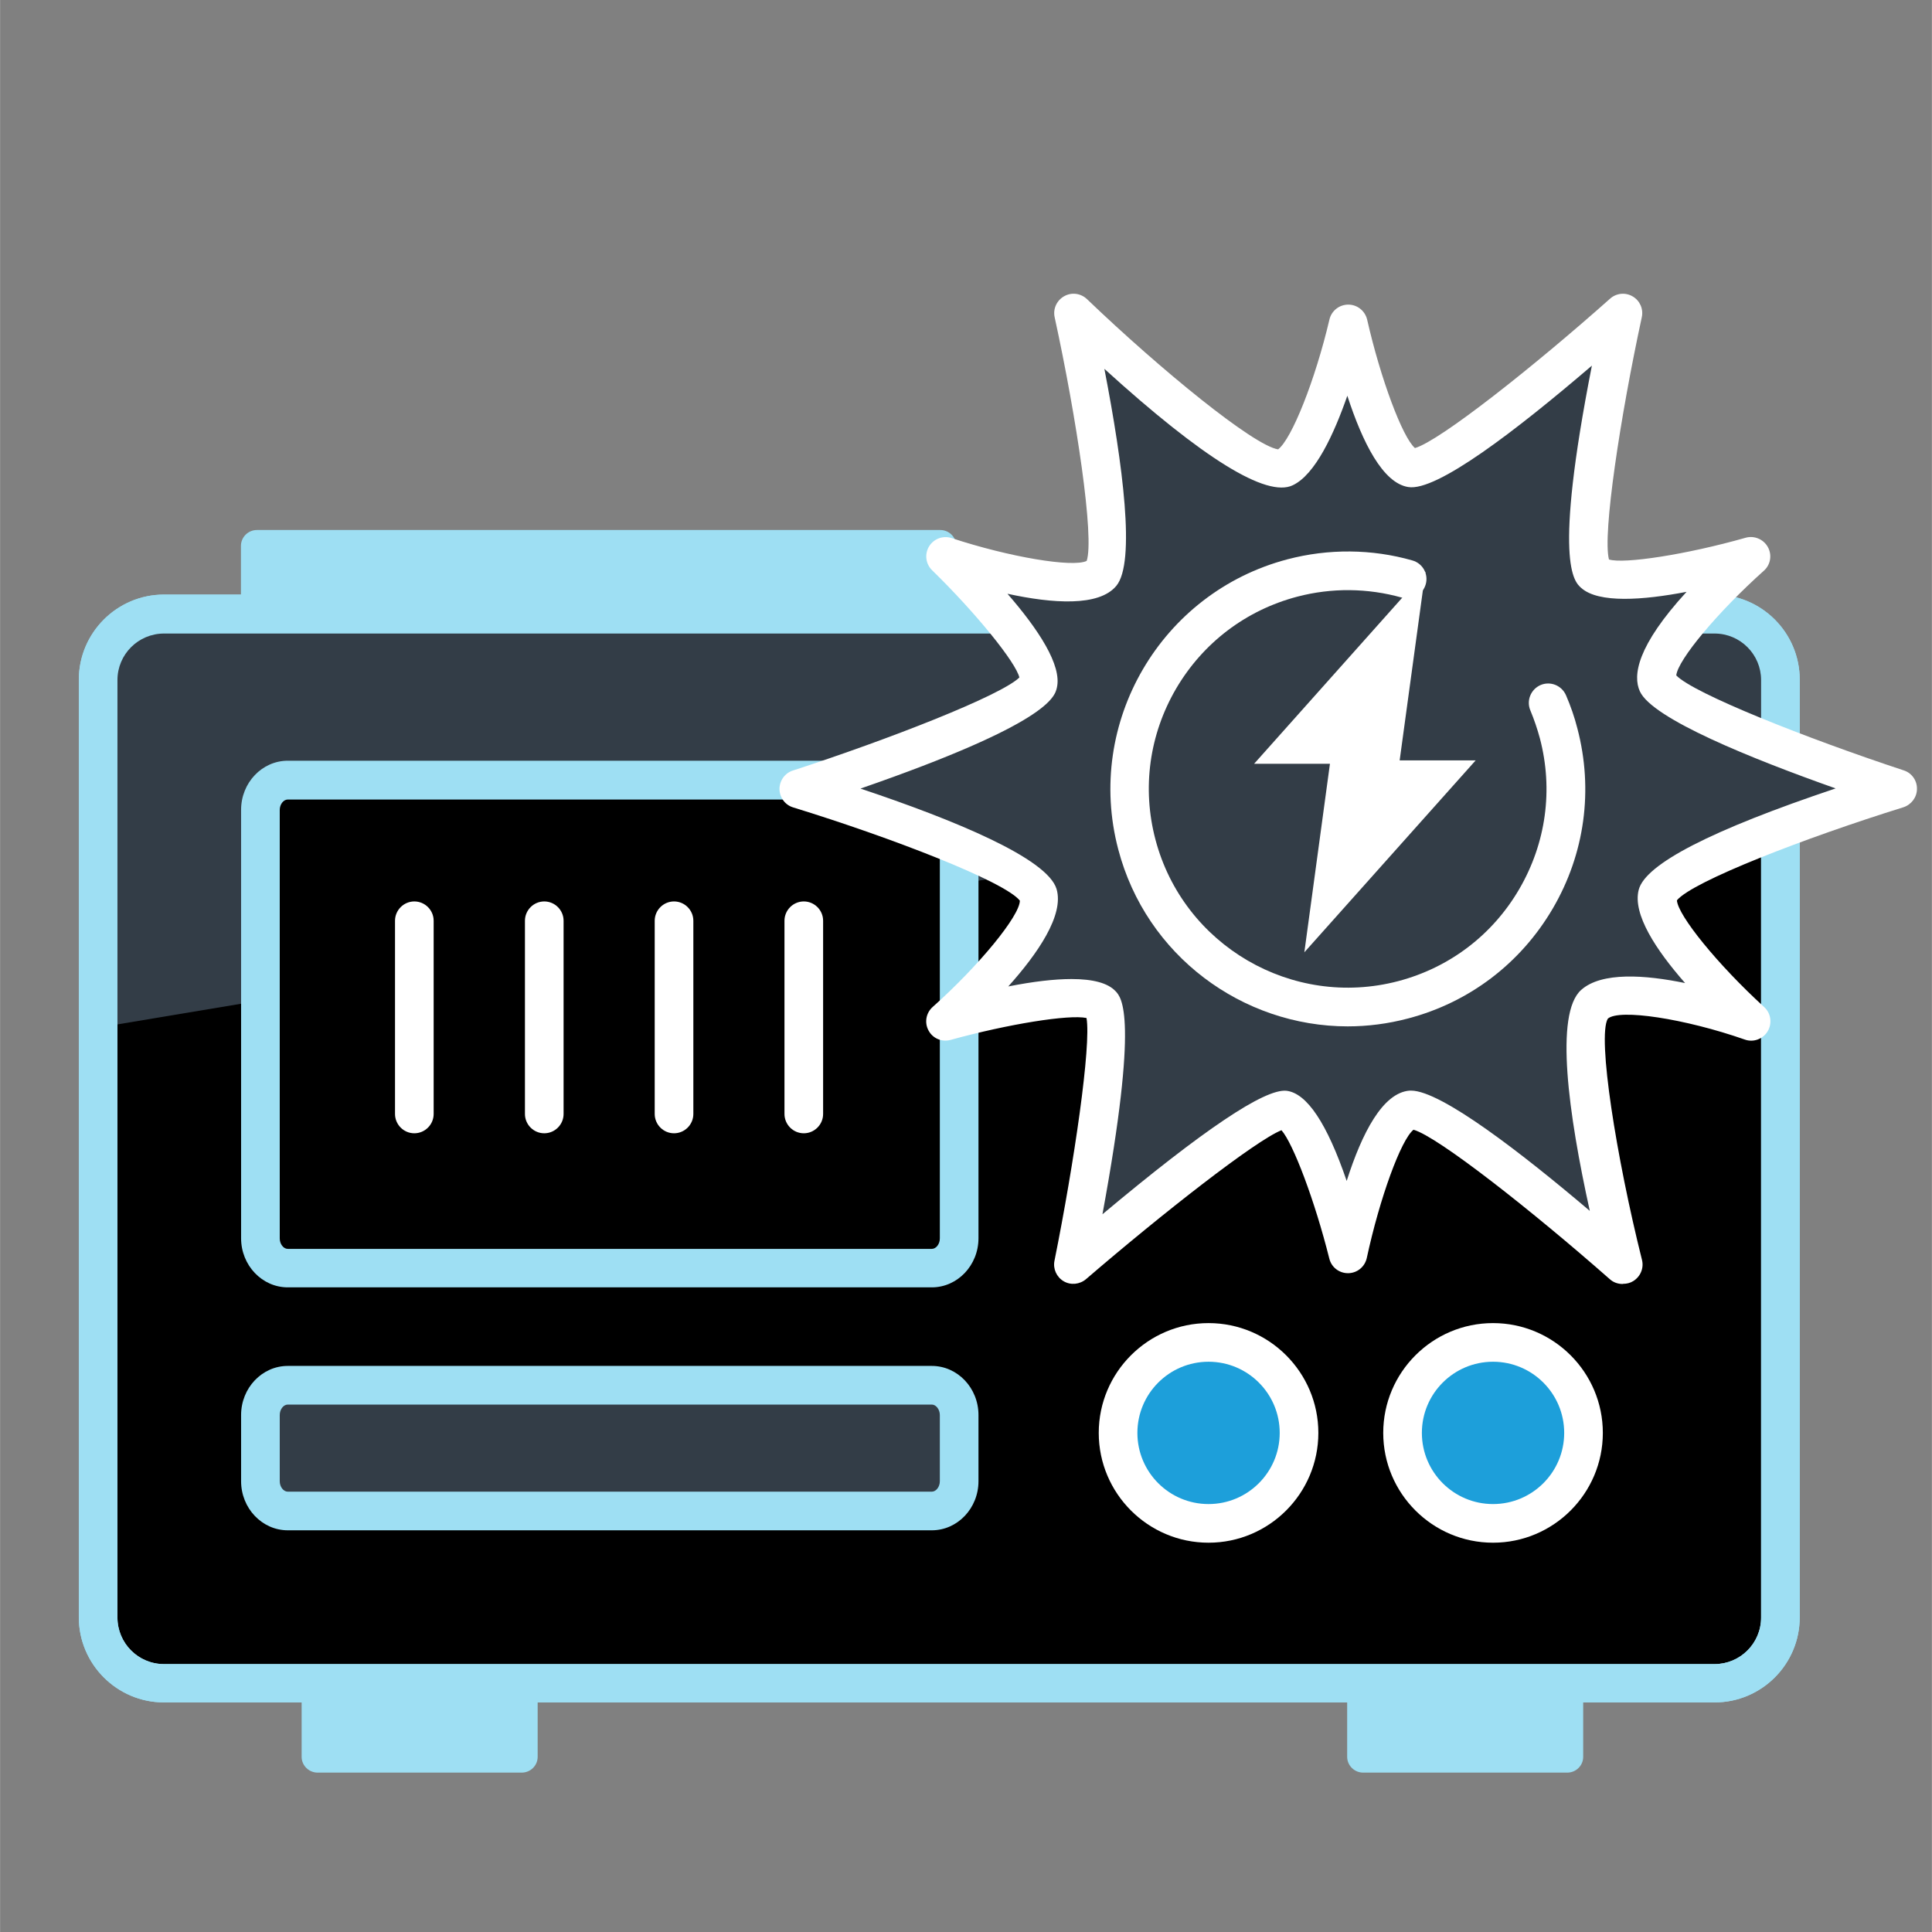
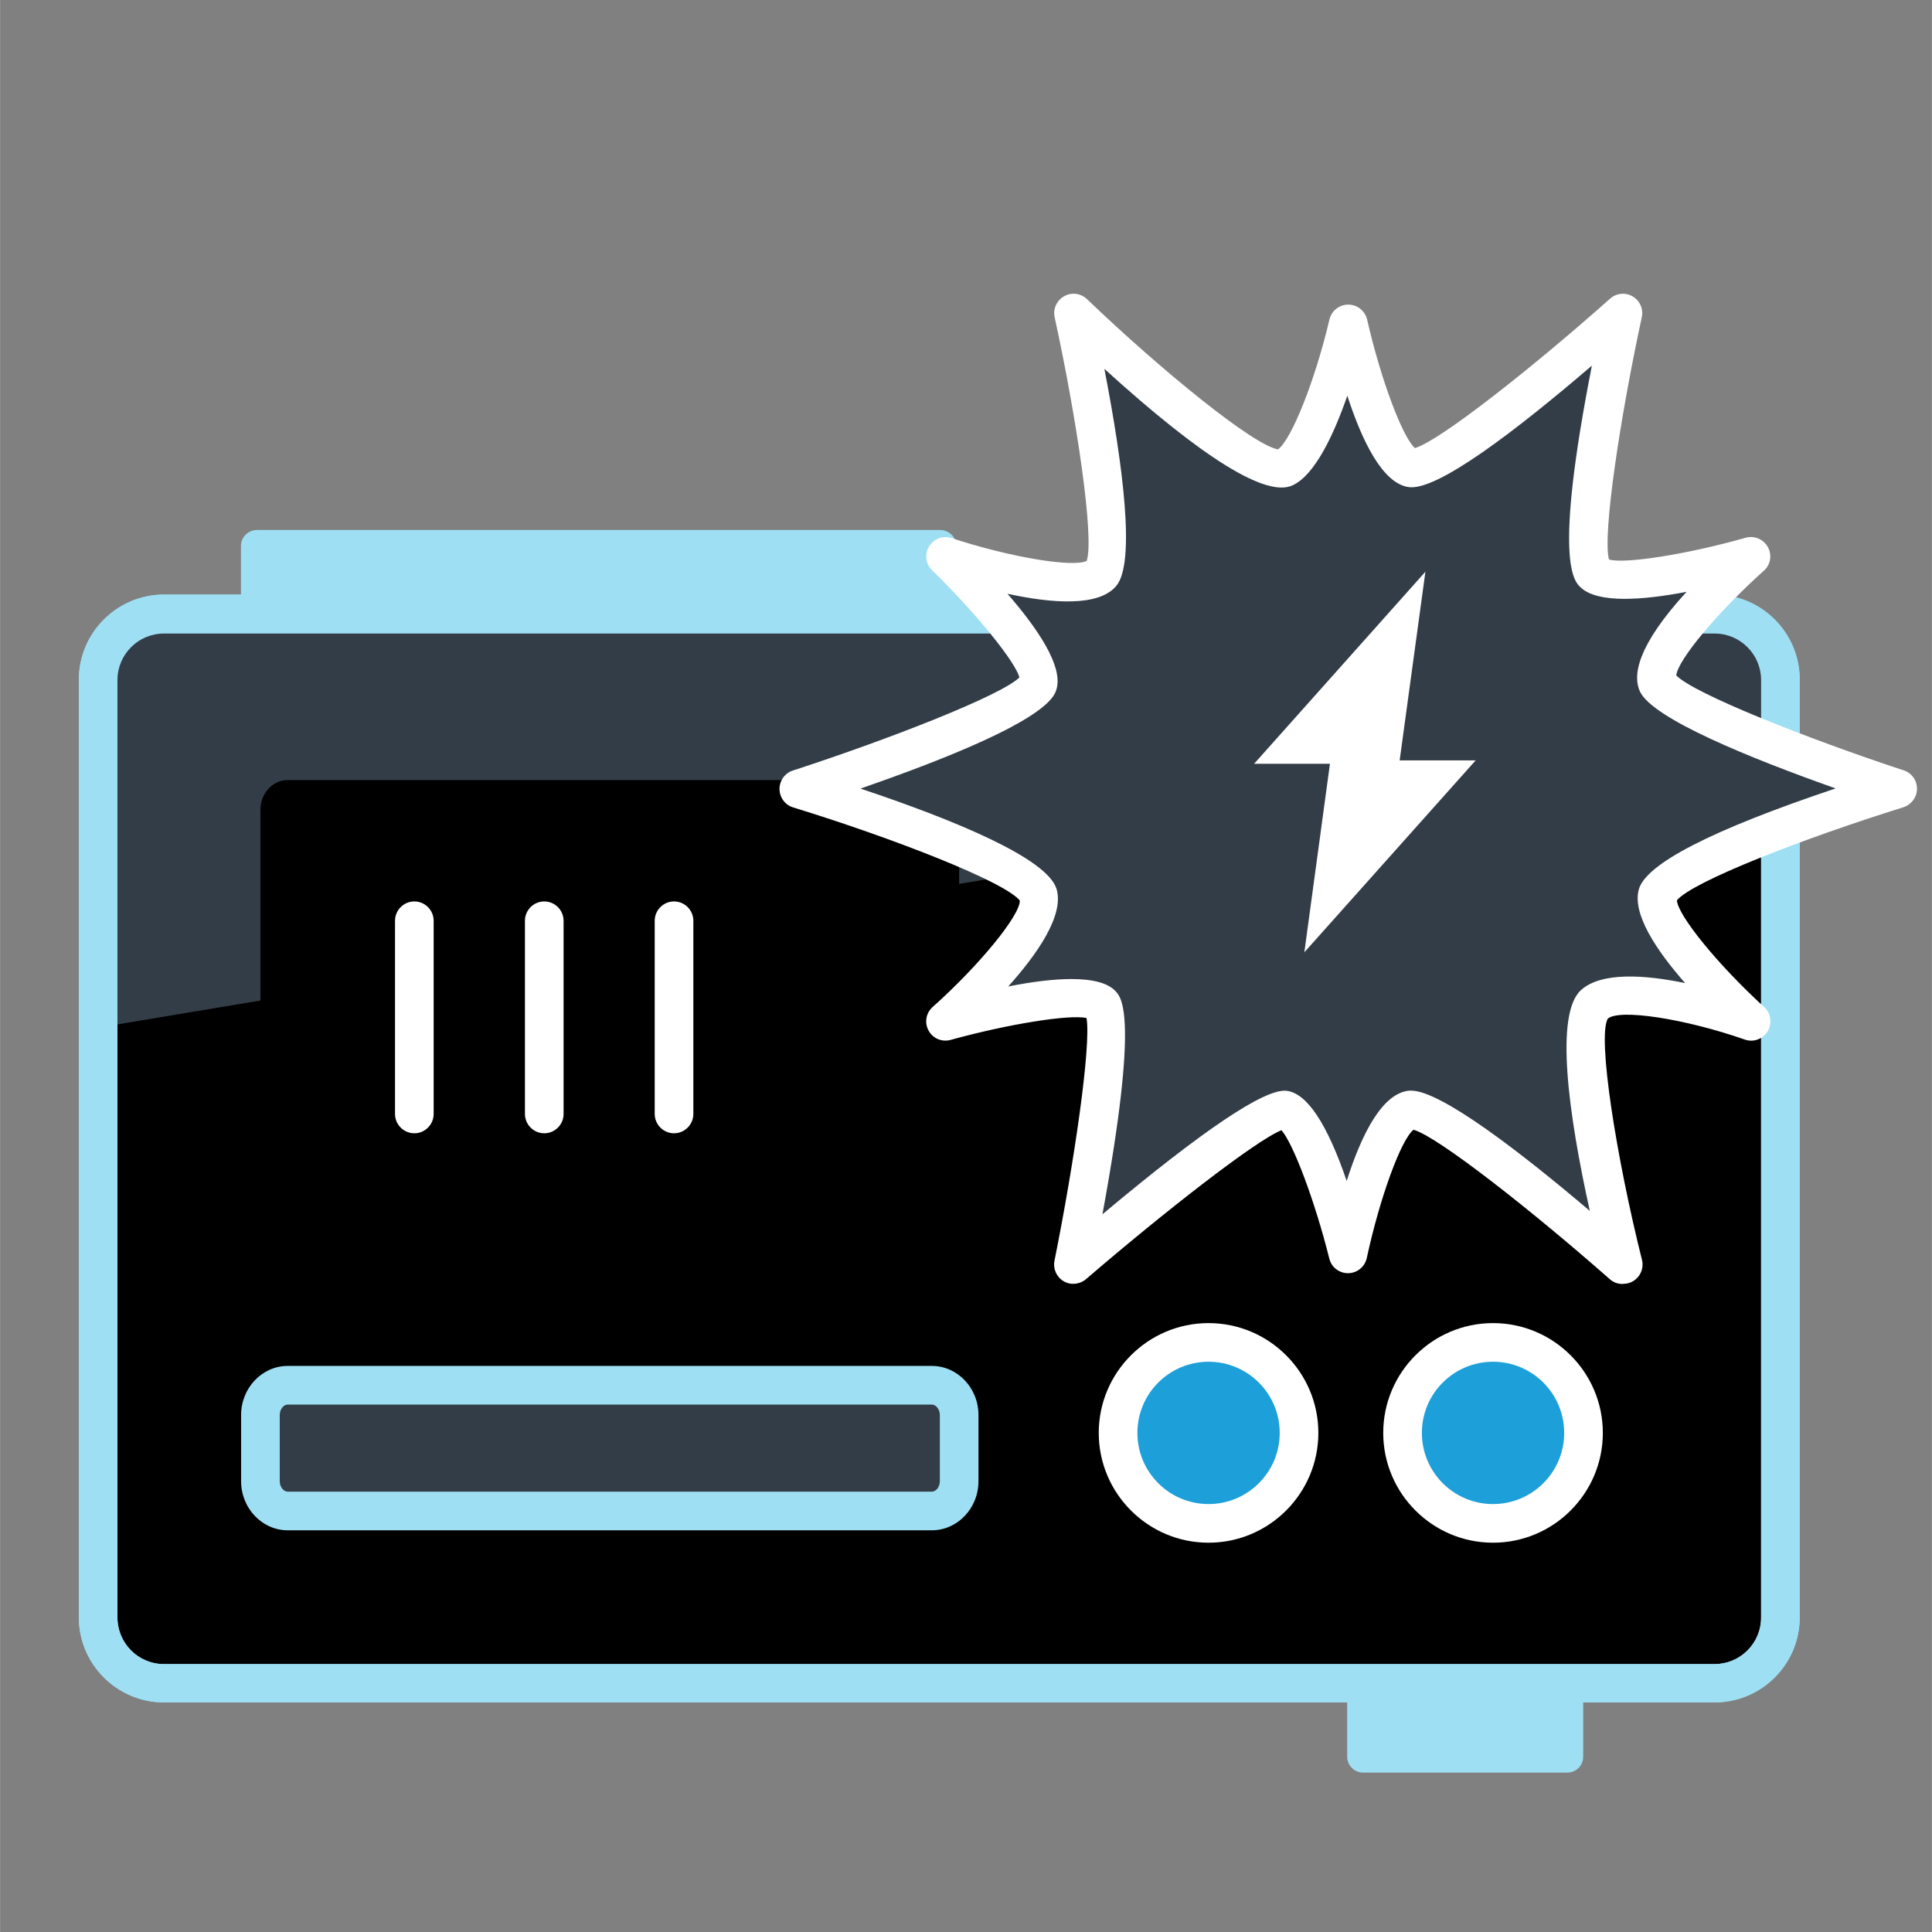
<svg xmlns="http://www.w3.org/2000/svg" width="151" height="151" viewBox="0 0 119.99 120">
  <rect x="0" y="0" width="119.99" height="120" fill="#808080" stroke="none" />
  <g style="isolation: isolate;">
    <g id="icon-solarGenerator">
      <rect x=".16" y=".36" width="119.53" height="119.53" style="fill: none;" />
      <g>
        <g>
          <rect x="6.1" y="38.15" width="104.48" height="66.4" rx="4.09" ry="4.09" />
          <path d="m106.49,105.74H10.18c-2.91,0-5.29-2.37-5.29-5.29v-58.23c0-2.91,2.37-5.29,5.29-5.29h96.31c2.92,0,5.29,2.37,5.29,5.29v58.23c0,2.92-2.37,5.29-5.29,5.29ZM10.18,39.35c-1.59,0-2.89,1.29-2.89,2.89v58.23c0,1.59,1.29,2.89,2.89,2.89h96.31c1.59,0,2.89-1.29,2.89-2.89v-58.23c0-1.59-1.29-2.89-2.89-2.89H10.18Z" style="fill: #9edff3;" />
        </g>
        <path d="m5.95,63.85v-21.62c0-2.25,1.84-4.09,4.09-4.09h96.31c2.25,0,4.09,1.84,4.09,4.09v4.18L5.95,63.85Z" style="fill: #333d47;" />
        <g>
          <path d="m57.87,78.76H17.87c-.93,0-1.7-.83-1.7-1.85v-26.61c0-1.02.76-1.85,1.7-1.85h40c.93,0,1.7.83,1.7,1.85v26.61c0,1.02-.76,1.85-1.7,1.85Z" />
-           <path d="m57.87,79.96H17.87c-1.6,0-2.9-1.37-2.9-3.05v-26.61c0-1.68,1.3-3.05,2.9-3.05h40c1.6,0,2.9,1.37,2.9,3.05v26.61c0,1.68-1.3,3.05-2.9,3.05Zm-40-30.3c-.27,0-.5.3-.5.65v26.61c0,.35.23.65.5.65h40c.27,0,.5-.3.5-.65v-26.61c0-.35-.23-.65-.5-.65H17.87Z" style="fill: #9edff3;" />
        </g>
        <g>
          <path d="m57.87,93.85H17.87c-.93,0-1.7-.83-1.7-1.85v-4.11c0-1.02.76-1.85,1.7-1.85h40c.93,0,1.7.83,1.7,1.85v4.11c0,1.02-.76,1.85-1.7,1.85Z" style="fill: #333d47;" />
          <path d="m57.87,95.05H17.87c-1.6,0-2.9-1.37-2.9-3.05v-4.11c0-1.68,1.3-3.05,2.9-3.05h40c1.6,0,2.9,1.37,2.9,3.05v4.11c0,1.68-1.3,3.05-2.9,3.05Zm-40-7.81c-.27,0-.5.3-.5.65v4.11c0,.35.23.65.5.65h40c.27,0,.5-.3.5-.65v-4.11c0-.34-.23-.65-.5-.65H17.87Z" style="fill: #9edff3;" />
        </g>
        <path d="m106.49,105.74H10.18c-2.91,0-5.29-2.37-5.29-5.29v-58.23c0-2.91,2.37-5.29,5.29-5.29h96.31c2.92,0,5.29,2.37,5.29,5.29v58.23c0,2.92-2.37,5.29-5.29,5.29ZM10.18,39.35c-1.59,0-2.89,1.29-2.89,2.89v58.23c0,1.59,1.29,2.89,2.89,2.89h96.31c1.59,0,2.89-1.29,2.89-2.89v-58.23c0-1.59-1.29-2.89-2.89-2.89H10.18Z" style="fill: #9edff3;" />
        <g>
          <path d="m25.73,70.39c-.66,0-1.2-.54-1.2-1.2v-12c0-.66.54-1.2,1.2-1.2s1.2.54,1.2,1.2v12c0,.66-.54,1.2-1.2,1.2Z" style="fill: #fff;" />
          <path d="m33.8,70.39c-.66,0-1.2-.54-1.2-1.2v-12c0-.66.54-1.2,1.2-1.2s1.2.54,1.2,1.2v12c0,.66-.54,1.2-1.2,1.2Z" style="fill: #fff;" />
          <path d="m41.86,70.39c-.66,0-1.2-.54-1.2-1.2v-12c0-.66.54-1.2,1.2-1.2s1.2.54,1.2,1.2v12c0,.66-.54,1.2-1.2,1.2Z" style="fill: #fff;" />
-           <path d="m49.92,70.39c-.66,0-1.2-.54-1.2-1.2v-12c0-.66.54-1.2,1.2-1.2s1.2.54,1.2,1.2v12c0,.66-.54,1.2-1.2,1.2Z" style="fill: #fff;" />
        </g>
-         <path d="m32.4,110.1h-12.68c-.54,0-.99-.44-.99-.98v-3.39c0-.54.44-.99.99-.99h12.68c.54,0,.99.44.99.99v3.39c0,.54-.44.98-.99.98" style="fill: #9edff3;" />
        <path d="m58.4,38.28H15.95c-.54,0-.99-.44-.99-.98v-3.39c0-.54.44-.99.99-.99h42.45c.54,0,.99.44.99.99v3.39c0,.54-.44.98-.99.98" style="fill: #9edff3;" />
        <path d="m97.34,110.1h-12.68c-.54,0-.99-.44-.99-.98v-3.39c0-.54.44-.99.99-.99h12.68c.54,0,.99.44.99.99v3.39c0,.54-.44.98-.99.98" style="fill: #9edff3;" />
        <g>
          <g>
            <path d="m87.65,29.06c-1.98-.32-3.94-8.93-3.94-8.93,0,0-1.88,7.94-3.94,8.93-2.06.99-13.12-9.61-13.12-9.61,0,0,3.15,14.49,1.76,16.17-1.39,1.68-9.71-1.06-9.71-1.06,0,0,6.19,6.01,5.77,7.88s-14.88,6.56-14.88,6.56c0,0,14.24,4.39,14.88,6.56.64,2.17-5.77,7.88-5.77,7.88,0,0,8.49-2.35,9.71-1.06,1.22,1.29-1.76,16.17-1.76,16.17,0,0,11.38-9.8,13.12-9.61s3.94,8.93,3.94,8.93c0,0,1.88-8.78,3.94-8.93s13.12,9.61,13.12,9.61c0,0-3.63-14.49-1.76-16.17,1.87-1.68,9.71,1.06,9.71,1.06,0,0-6.31-5.77-5.77-7.88s14.88-6.56,14.88-6.56c0,0-14-4.62-14.88-6.56s5.77-7.88,5.77-7.88c0,0-8.25,2.35-9.71,1.06s1.76-16.17,1.76-16.17c0,0-11.14,9.92-13.12,9.61Z" style="fill: #333d47;" />
            <path d="m100.77,79.75c-.29,0-.57-.1-.79-.3-4.78-4.21-10.68-8.86-12.19-9.28-.78.62-2.1,4.25-2.9,7.96-.12.55-.59.94-1.15.95,0,0-.01,0-.02,0-.55,0-1.03-.37-1.16-.91-.9-3.59-2.24-7.14-2.97-7.97-1.61.64-7.4,5.17-12.14,9.25-.39.33-.95.39-1.39.13-.44-.26-.67-.77-.57-1.27,1.23-6.12,2.29-13.38,1.99-15.08-1.08-.23-4.85.37-8.44,1.36-.54.15-1.11-.09-1.37-.58-.27-.49-.16-1.1.26-1.47,2.87-2.56,5.41-5.66,5.41-6.6-.94-1.19-7.97-3.91-14.08-5.79-.5-.15-.84-.61-.85-1.14,0-.52.33-.99.83-1.15,5.99-1.95,12.91-4.65,14.07-5.78-.21-.92-2.67-3.98-5.42-6.66-.4-.39-.48-1-.19-1.48.29-.48.87-.69,1.4-.52,3.61,1.19,7.53,1.84,8.39,1.42.49-1.45-.63-8.9-1.99-15.14-.11-.52.13-1.04.59-1.3.46-.26,1.03-.19,1.42.18,4.58,4.39,10.35,9.1,11.87,9.33.84-.63,2.3-4.28,3.19-8.07.13-.54.61-.92,1.17-.92h0c.56,0,1.04.39,1.17.93.84,3.7,2.2,7.32,2.97,7.98,1.54-.44,7.39-5.07,12.12-9.28.39-.35.96-.4,1.4-.14.45.26.68.78.57,1.29-1.33,6.15-2.45,13.49-2.04,15.05.92.29,4.8-.3,8.49-1.35.53-.15,1.11.09,1.38.58s.17,1.1-.25,1.47c-2.85,2.55-5.34,5.53-5.44,6.5,1.07,1.12,8.07,3.9,14.13,5.9.5.16.83.63.82,1.15,0,.52-.35.98-.84,1.14-6.08,1.89-13.09,4.6-14.07,5.78.06.94,2.54,4,5.42,6.63.42.38.51,1.01.22,1.5-.29.49-.89.71-1.42.52-3.75-1.31-7.81-1.92-8.51-1.3-.67,1.12.54,8.67,2.12,14.98.13.51-.09,1.04-.54,1.32-.19.12-.41.17-.62.17Zm-34.22-18.94c1.34,0,2.26.25,2.73.75.38.4,1.46,1.54-.81,13.86,6.26-5.24,10.07-7.81,11.43-7.67,1.27.15,2.52,2.03,3.74,5.6.95-2.98,2.24-5.48,3.91-5.61.03,0,.06,0,.09,0,1.88,0,6.98,3.97,11.1,7.47-1.33-6.03-2.19-12.24-.54-13.72,1.27-1.14,3.99-.94,6.46-.43-1.79-2.04-3.28-4.28-2.88-5.8.42-1.6,4.53-3.71,12.23-6.29-5.2-1.84-11.39-4.33-12.16-6.03-.45-.98-.18-2.82,2.9-6.18-2.71.52-5.46.72-6.54-.24-.45-.4-1.75-1.55.66-13.81-4.67,4-9.65,7.84-11.41,7.54h0c-1.57-.25-2.83-2.75-3.78-5.67-.83,2.38-1.99,4.9-3.39,5.56-1.62.78-5.56-1.65-11.7-7.23,1.15,5.94,1.95,12.03.74,13.48-1.08,1.3-3.95,1.1-6.76.49,1.92,2.21,3.39,4.44,3.07,5.83-.13.57-.51,2.22-12.2,6.27,5.83,1.95,11.61,4.33,12.18,6.24.48,1.62-1.18,4.02-3,6.05,1.57-.31,2.88-.46,3.93-.46Zm21.17-32.94h0Z" style="fill: #fff;" />
          </g>
          <g>
            <path d="m96.16,43.65c.26.61.48,1.24.65,1.9,1.9,7.24-2.42,14.64-9.66,16.55-7.24,1.9-14.64-2.42-16.55-9.66s2.42-14.64,9.66-16.55c2.43-.64,4.88-.58,7.13.06" style="fill: #333d47;" />
-             <path d="m83.71,63.75c-6.54,0-12.53-4.39-14.26-11-2.07-7.86,2.65-15.94,10.51-18.01,2.55-.67,5.24-.65,7.76.07.64.18,1.01.84.83,1.48-.18.64-.84,1.01-1.48.83-2.12-.6-4.37-.62-6.5-.06-3.19.84-5.86,2.87-7.53,5.72-1.66,2.85-2.12,6.17-1.28,9.36,1.73,6.58,8.5,10.53,15.08,8.8,3.19-.84,5.86-2.87,7.52-5.72,1.66-2.85,2.12-6.17,1.28-9.36-.16-.59-.36-1.18-.59-1.73-.26-.61.02-1.31.63-1.58.61-.26,1.31.02,1.58.63.29.67.53,1.36.71,2.07,1,3.81.46,7.78-1.53,11.18-1.99,3.4-5.18,5.83-8.99,6.83-1.25.33-2.51.49-3.75.49Z" style="fill: #fff;" />
          </g>
          <polygon points="91.65 47.23 86.93 47.23 88.53 35.51 77.89 47.44 82.6 47.44 81.01 59.15 91.65 47.23" style="fill: #fff;" />
        </g>
        <g>
          <g>
            <path d="m98.36,89c0,3.1-2.52,5.62-5.62,5.62s-5.62-2.52-5.62-5.62,2.52-5.62,5.62-5.62,5.62,2.52,5.62,5.62" style="fill: #1d9fda;" />
            <path d="m92.73,95.82c-3.76,0-6.82-3.06-6.82-6.82s3.06-6.82,6.82-6.82,6.82,3.06,6.82,6.82-3.06,6.82-6.82,6.82Zm0-11.24c-2.44,0-4.42,1.98-4.42,4.42s1.98,4.42,4.42,4.42,4.42-1.98,4.42-4.42-1.98-4.42-4.42-4.42Z" style="fill: #fff;" />
          </g>
          <g>
            <path d="m80.68,89c0,3.1-2.52,5.62-5.62,5.62s-5.62-2.52-5.62-5.62,2.52-5.62,5.62-5.62,5.62,2.52,5.62,5.62" style="fill: #1d9fda;" />
            <path d="m75.06,95.82c-3.76,0-6.82-3.06-6.82-6.82s3.06-6.82,6.82-6.82,6.82,3.06,6.82,6.82-3.06,6.82-6.82,6.82Zm0-11.24c-2.44,0-4.42,1.98-4.42,4.42s1.98,4.42,4.42,4.42,4.42-1.98,4.42-4.42-1.98-4.42-4.42-4.42Z" style="fill: #fff;" />
          </g>
        </g>
      </g>
-       <rect width="1" height="1" style="mix-blend-mode: multiply; opacity: 0;" />
      <rect x="119" y="119" width="1" height="1" style="mix-blend-mode: multiply; opacity: 0;" />
    </g>
  </g>
</svg>